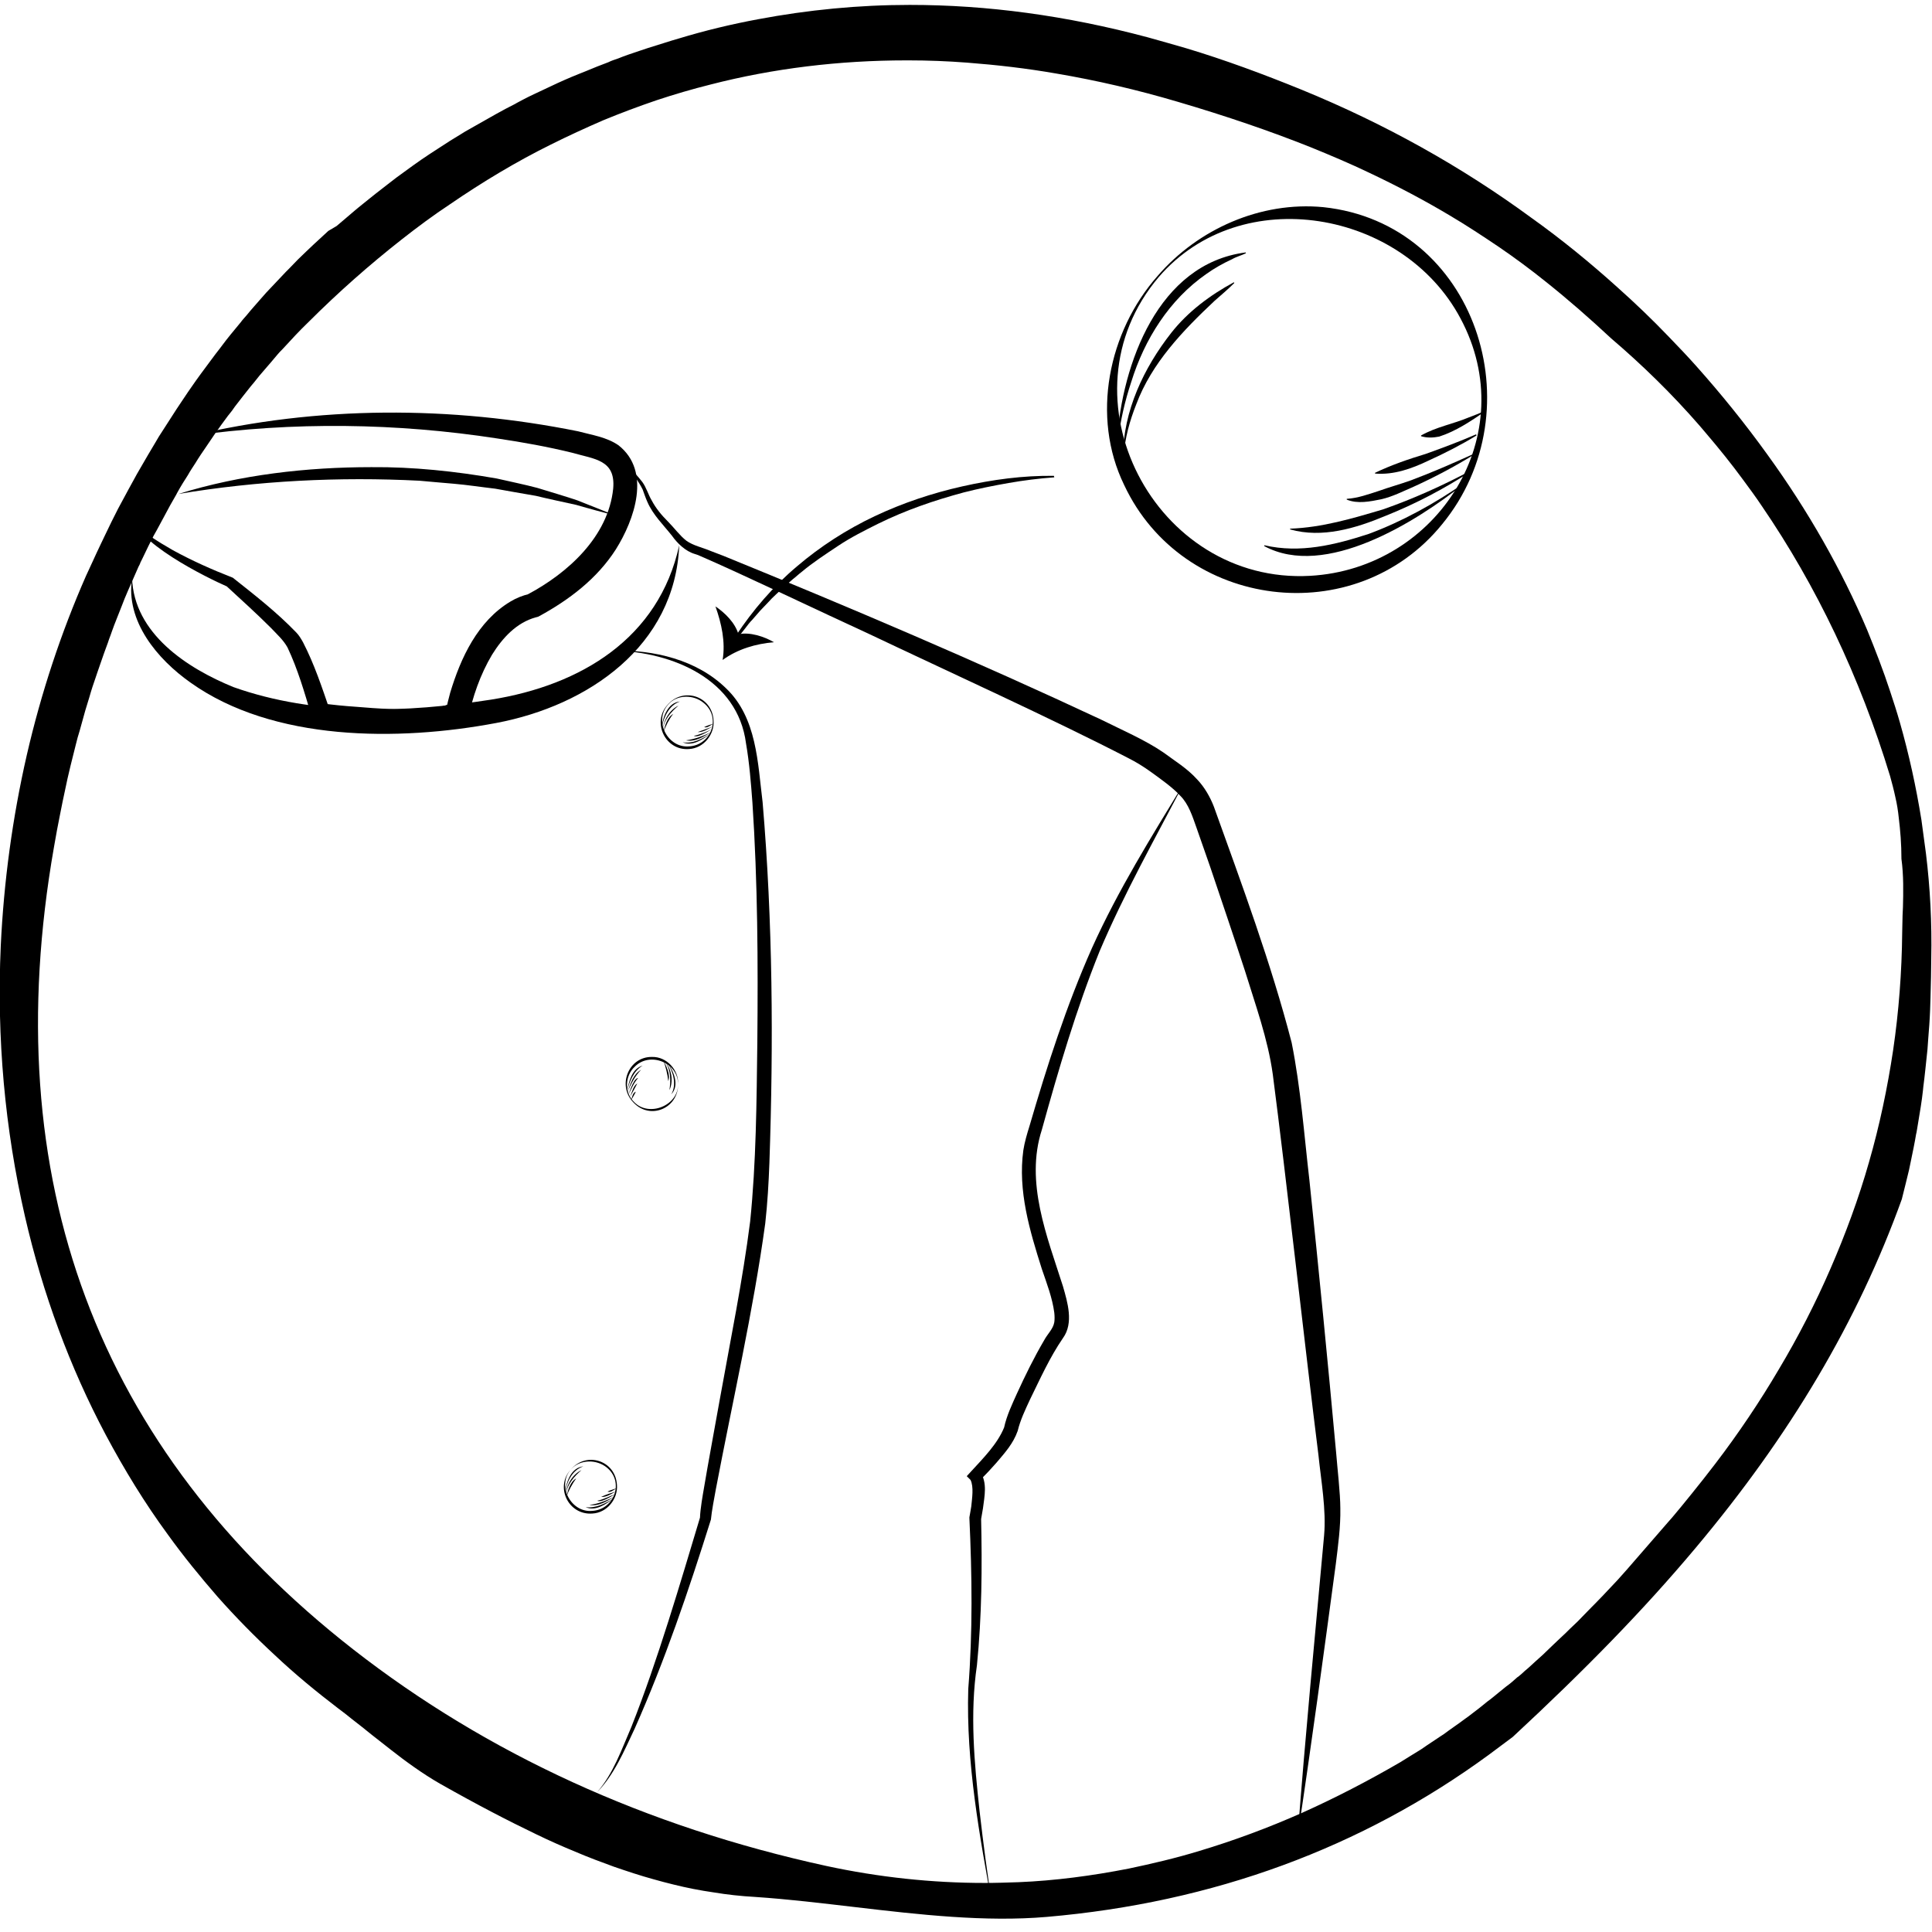
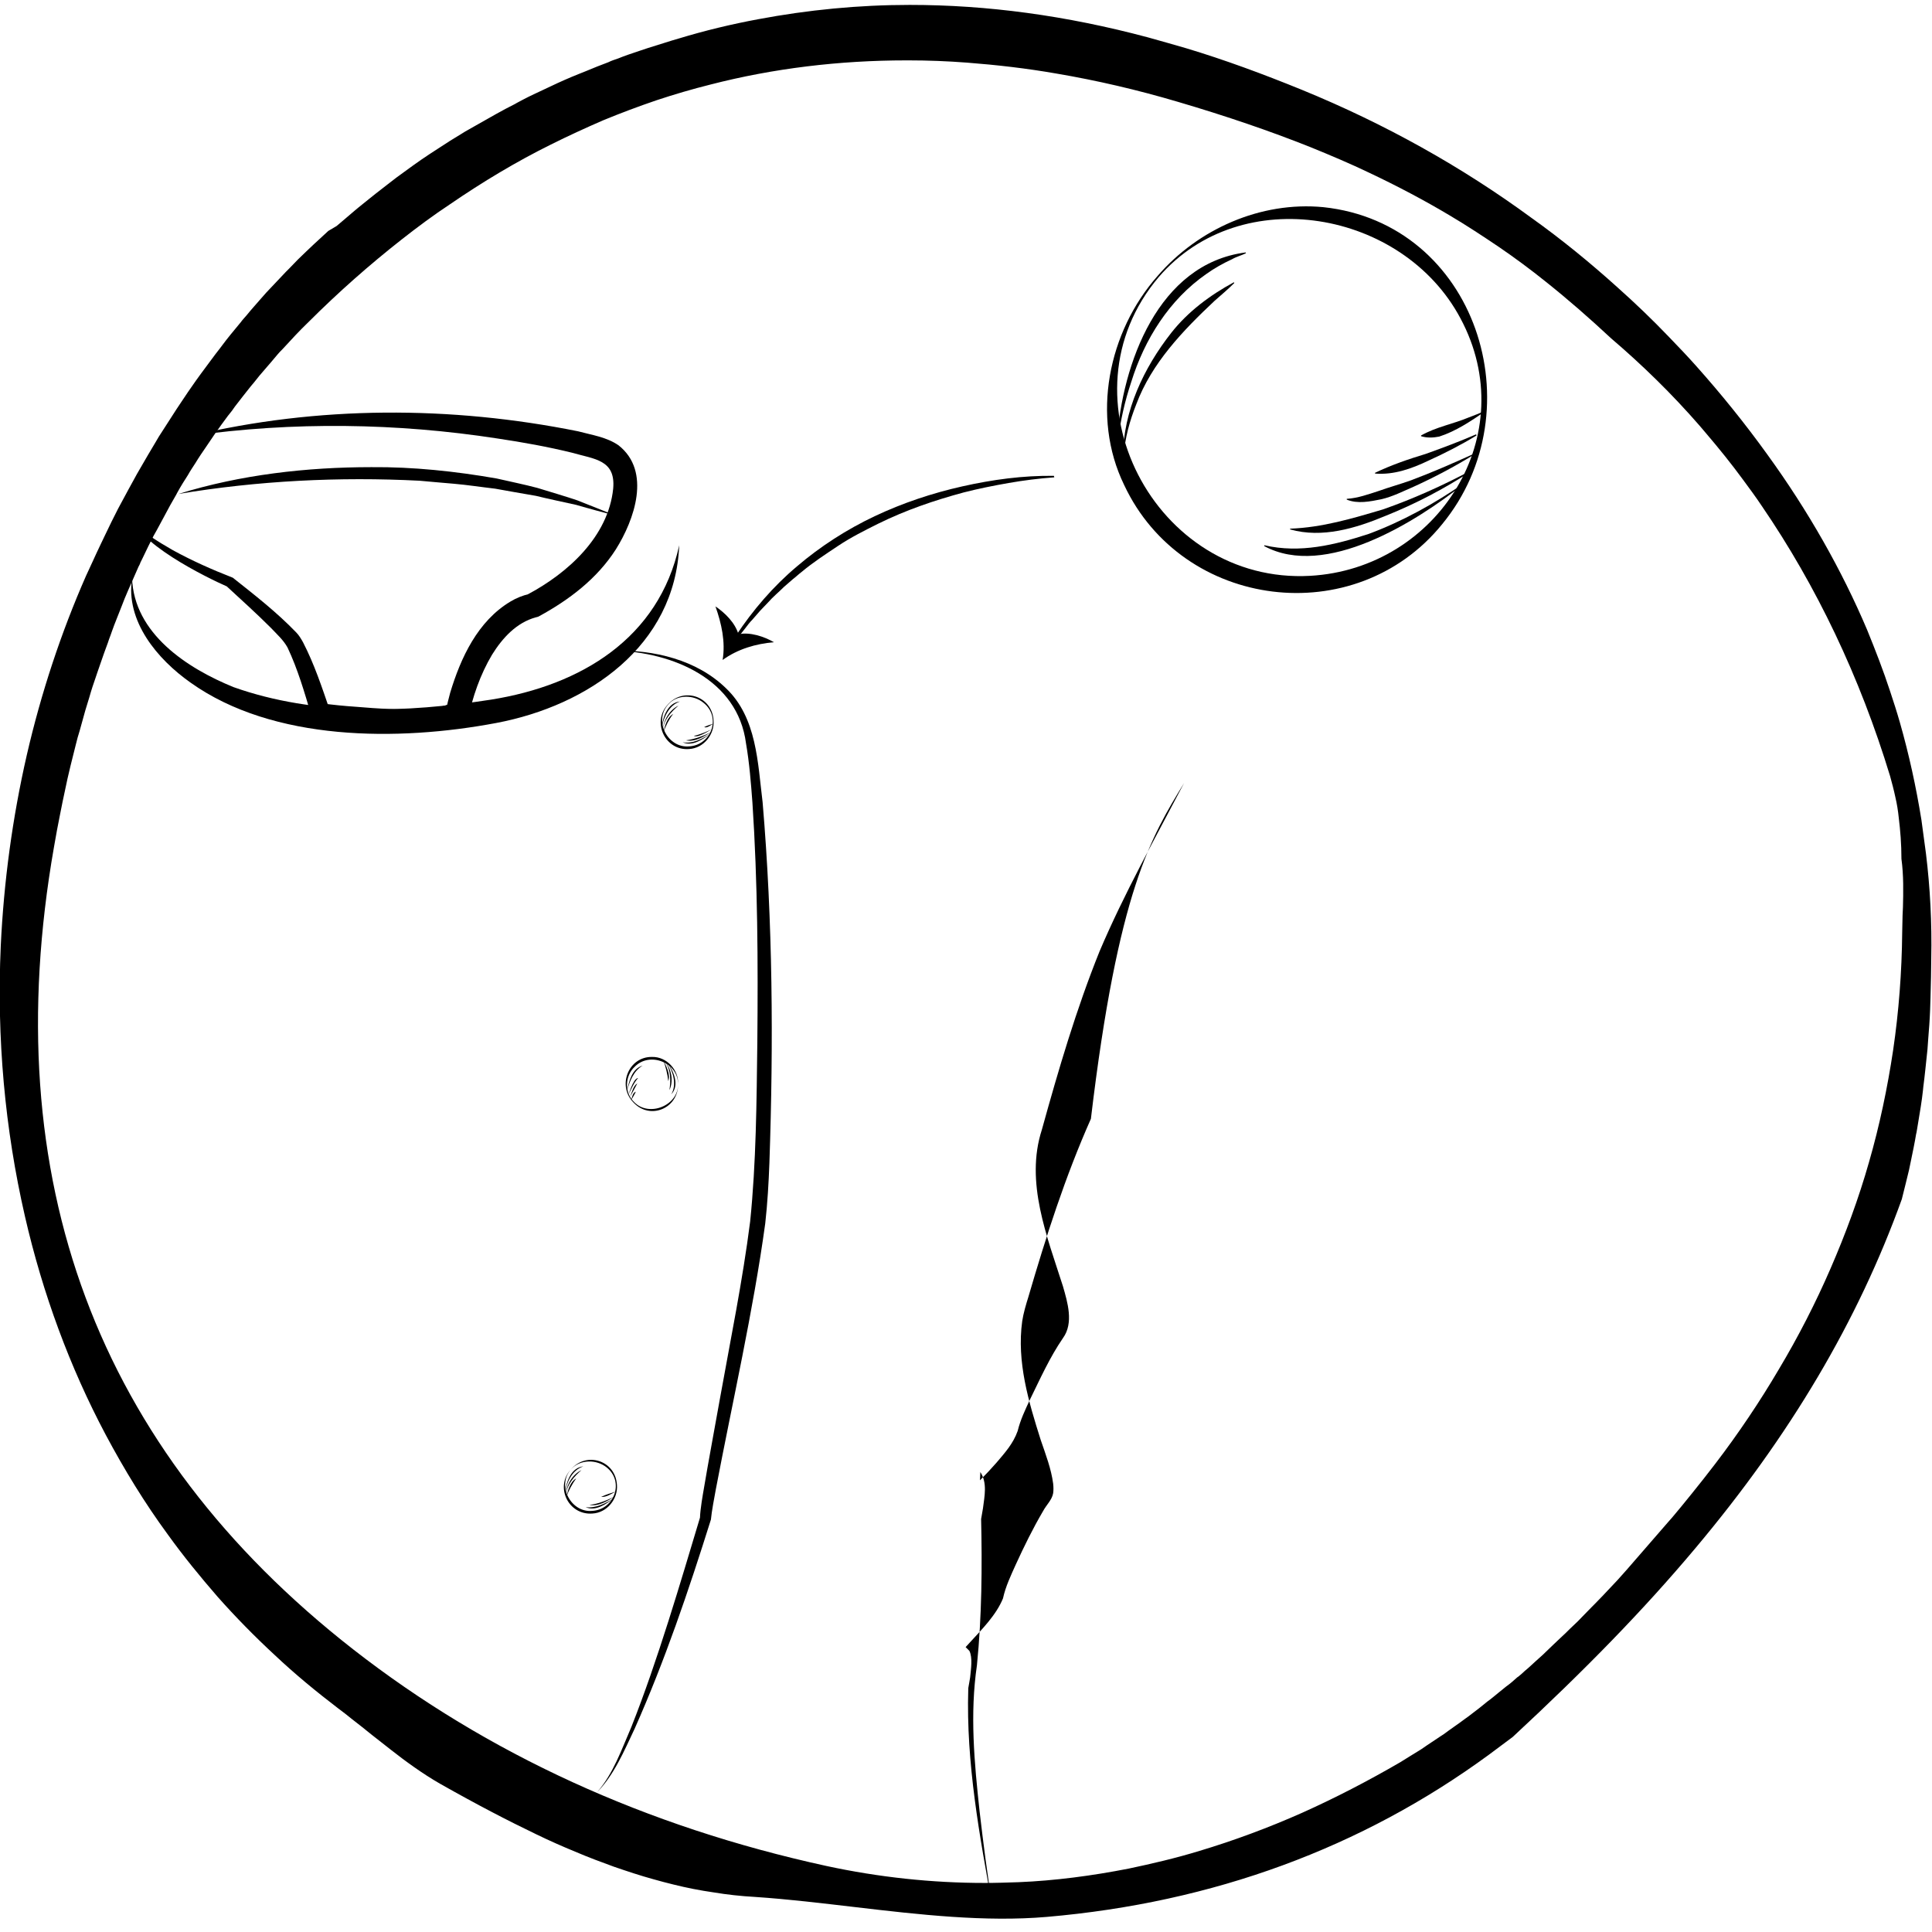
<svg xmlns="http://www.w3.org/2000/svg" xmlns:ns1="http://ns.adobe.com/AdobeIllustrator/10.0/" version="1.0" x="0px" y="0px" viewBox="0 0 512 512" enable-background="new 0 0 512 512" xml:space="preserve">
  <switch>
    <g ns1:extraneous="self">
      <g id="img" display="none">
		</g>
      <g id="icons">
        <g>
          <path d="M50.7,115.5c33.4-8,68.8-8,102.5-1.2c3.7,1,7.5,1.5,10.7,3.7c8.8,6.9,4.2,19.8-0.7,27.6c-5,7.8-12.4,13.4-20.5,17.8      c0,0-0.3,0.1-0.3,0.1s-0.4,0.1-0.4,0.1c-5.1,1.4-8.8,5.4-11.6,9.9c-3.1,5.2-5.2,11.2-6.4,17.2c0,0-1,0.7-1,0.7      c-7.8,4.6-29.3,1.3-38.5,0c0,0-1.6-0.3-1.6-0.3l-0.4-1.5c-1.8-6.1-3.6-12.3-6.3-18c-1.1-2-2.8-3.5-4.4-5.2      c-3.8-3.8-7.8-7.4-11.7-11c-4.8-2.1-25.3-12-25.2-19.5c0-0.8,0.4-1.5,0.9-2c-0.4,0.6-0.7,1.3-0.7,2c0.5,4.4,7.2,7.8,10.7,9.9      c5.1,2.8,10.5,5.2,15.9,7.3c5.8,4.6,11.6,9.1,16.8,14.5c0.7,0.7,1.3,1.7,1.8,2.6c3,5.8,5,11.9,7.1,18c0,0-2.1-1.8-2.1-1.8      c3,0.4,6,0.7,9,0.9c5.9,0.5,12,0.9,17.9,0.5c2.5-0.2,5.2-0.3,7.3-1.5c0,0-1.3,2-1.3,2c0.3-1.7,0.7-3.2,1.1-4.7      c2.8-9.3,7.3-19,16-24.2c1.5-0.9,3.2-1.6,5-2l-0.6,0.2c10.8-5.7,21.5-15.4,22.8-28.1c0.7-7.7-5-7.8-10.8-9.5      c-6.5-1.6-13.2-2.8-19.9-3.8C105.2,112.1,77.7,111.7,50.7,115.5L50.7,115.5z" />
        </g>
        <g>
          <path d="M180,144.5c-1.1,26.7-24.1,42.5-48.5,47.1c-26,4.9-59.1,4.9-81-10.7c-8.8-6.2-17.3-16.3-15.5-27.7      c0.5,14.7,14.6,23.9,26.9,28.9c21.7,7.7,45.8,6.8,68.3,3.3C153.9,181.6,174.6,169.2,180,144.5L180,144.5z" />
        </g>
        <g>
-           <path d="M161.4,118.5c3.1,3,6.2,5.9,8.8,9.2c1.1,1.5,1.6,3.4,2.5,4.9c1.1,2.1,2.6,3.9,4.3,5.6c1.6,1.6,3.2,3.8,4.9,5.1      c1.8,1.3,4.3,1.8,6.4,2.7c0,0,3.4,1.3,3.4,1.3c33.6,13.7,67.2,28,100.1,43.4c5.2,2.6,11.7,5.4,16.5,8.7c3.1,2.3,6.3,4.2,9,7.2      c1.9,2,3.4,4.6,4.4,7.2c7.4,20.6,15.1,41.3,20.6,62.5c2.4,12,3.3,24.3,4.7,36.4c2.5,23.9,4.9,48.3,7.1,72.4      c0.3,3.8,1.1,10.7,1.1,14.6c0.1,4.9-0.6,9.9-1.2,14.8c-3.2,23.8-6.5,48.2-10.1,72c2-26.4,4.6-53.2,7-79.6      c0.6-6.8-0.8-14.5-1.5-21.3c-3.4-27.1-8.6-74.1-12.1-100.9c-1.3-9.4-4.6-18.4-7.4-27.5c-3-9.2-6.1-18.3-9.2-27.5      c-0.8-2.3-2.8-8-3.6-10.3c-1.1-3.1-2.1-6.3-4.3-8.5c-2-2.2-5.4-4.6-7.9-6.4c-1.8-1.3-3.9-2.6-5.9-3.6      c-19.9-10.3-48.3-23.2-68.7-32.9c-11.6-5.3-33.7-15.9-45.3-20.9c0,0-0.9-0.3-0.9-0.3c-2.4-0.7-4.6-2.8-6-4.8      c-2.3-2.9-5-5.5-6.5-8.9c-0.5-1.1-0.9-2.3-1.3-3.4C168.2,125.5,164.5,122,161.4,118.5L161.4,118.5z" />
-         </g>
+           </g>
        <g>
-           <path d="M313.8,207.5c-7.7,14.7-15.9,29.3-22.4,44.6c-6.2,15.4-10.9,31.4-15.3,47.3c-4.5,13.9,1.4,28.3,5.6,41.5      c1.2,4.2,2.9,9.7,0,13.7c-3.5,5.1-6,10.7-8.7,16.2c-1.3,2.8-2.6,5.5-3.3,8.4c-1.2,3.4-3.4,5.8-5.6,8.4c-1.4,1.6-2.8,3.1-4.4,4.7      c0,0,0.1-2.2,0.1-2.2c1.9,2.9,1.1,6.4,0.7,9.6c-0.2,1-0.3,1.9-0.5,2.9c0,0,0-0.4,0-0.4c0.3,13.1,0.2,26.1-1.1,39.1      c-1.9,12.9-0.7,25.8,0.7,38.7c1,8.6,2.1,17.2,3.5,25.7c-3.5-19.1-7.1-38.5-6.5-58.1c1.2-15.1,1-30.2,0.3-45.3c0,0,0-0.2,0-0.2      c0.2-0.9,0.3-1.9,0.5-2.9c0.2-2.1,0.7-5.2-0.2-7c0,0-1-1-1-1s1.1-1.2,1.1-1.2c3.3-3.6,7-7.3,8.8-11.7c0.7-3.2,2.1-6.1,3.4-9      c2.2-4.8,4.5-9.5,7.2-14.1c0.9-1.7,2.4-3,2.7-4.8c0.1-0.7,0.1-1.6,0-2.5c-0.5-3.9-2-7.8-3.3-11.6c-3.2-10.1-6.4-20.7-4.9-31.5      c0.3-2,1-4.4,1.6-6.3c4.7-16.1,9.8-32,16.6-47.3C296.3,235.9,305.1,221.8,313.8,207.5L313.8,207.5z" />
+           <path d="M313.8,207.5c-7.7,14.7-15.9,29.3-22.4,44.6c-6.2,15.4-10.9,31.4-15.3,47.3c-4.5,13.9,1.4,28.3,5.6,41.5      c1.2,4.2,2.9,9.7,0,13.7c-3.5,5.1-6,10.7-8.7,16.2c-1.3,2.8-2.6,5.5-3.3,8.4c-1.2,3.4-3.4,5.8-5.6,8.4c-1.4,1.6-2.8,3.1-4.4,4.7      c0,0,0.1-2.2,0.1-2.2c1.9,2.9,1.1,6.4,0.7,9.6c-0.2,1-0.3,1.9-0.5,2.9c0,0,0-0.4,0-0.4c0.3,13.1,0.2,26.1-1.1,39.1      c-1.9,12.9-0.7,25.8,0.7,38.7c1,8.6,2.1,17.2,3.5,25.7c-3.5-19.1-7.1-38.5-6.5-58.1c0,0,0-0.2,0-0.2      c0.2-0.9,0.3-1.9,0.5-2.9c0.2-2.1,0.7-5.2-0.2-7c0,0-1-1-1-1s1.1-1.2,1.1-1.2c3.3-3.6,7-7.3,8.8-11.7c0.7-3.2,2.1-6.1,3.4-9      c2.2-4.8,4.5-9.5,7.2-14.1c0.9-1.7,2.4-3,2.7-4.8c0.1-0.7,0.1-1.6,0-2.5c-0.5-3.9-2-7.8-3.3-11.6c-3.2-10.1-6.4-20.7-4.9-31.5      c0.3-2,1-4.4,1.6-6.3c4.7-16.1,9.8-32,16.6-47.3C296.3,235.9,305.1,221.8,313.8,207.5L313.8,207.5z" />
        </g>
        <g>
          <path d="M162.7,172.4c10.6-0.2,21.9,2.4,29.7,10c8.2,7.8,8.4,19.8,9.7,30.2c2.7,31.8,2.9,63.7,1.8,95.6      c-0.2,5.3-0.5,10.6-1.1,16c-3.2,23.4-8.7,47.3-13.1,70.5c-0.4,2.2-1.1,5.8-1.3,8c-5.9,18.8-12.2,37.4-20.2,55.4      c-2.8,5.9-5.4,12.2-10,16.9c4.3-4.9,6.5-11.3,9.1-17.3c7-17.6,13.2-38.9,18.2-55.5c0.1-2.4,0.7-5.8,1.1-8.1      c0.8-4.9,3.3-18.4,4.2-23.5c2.8-15.6,6-31.2,8-46.9c1.6-15.7,1.7-31.6,1.9-47.5c0.2-21.2,0.1-42.4-1.3-63.5      c-0.4-5.3-0.8-10.5-1.7-15.7C195.5,180,178.3,172.8,162.7,172.4L162.7,172.4z" />
        </g>
        <g>
          <path d="M47.3,130.9c16.4-5.1,34-7.1,51.1-7.1c11.1-0.1,22.3,1.1,33.2,3c3.5,0.8,7.4,1.6,10.8,2.5c2.3,0.7,8.3,2.5,10.6,3.3      c3.3,1.3,7,2.8,10.3,4.1c-3.4-0.9-7.2-1.9-10.6-2.9c-2.3-0.5-8.3-1.8-10.7-2.4c-2.5-0.4-8.5-1.5-10.8-1.9      c-3.5-0.4-7.4-1-10.9-1.3c-1.4-0.1-7.9-0.7-9.1-0.8C89.9,126.3,68.3,127.4,47.3,130.9L47.3,130.9z" />
        </g>
        <g>
          <path d="M179.7,287.3c0.1,6.4-7.4,9.6-11.8,4.9c-4.4-4.4-1.4-12.2,4.9-12.1C176.7,280,179.9,283.6,179.7,287.3L179.7,287.3z       M179.7,287.3c0-5.7-7.5-8.7-11.5-4.6c-2.6,2.4-2.8,6.9-0.1,9.4C172,296.1,179.8,293,179.7,287.3L179.7,287.3z" />
        </g>
        <g>
          <path d="M166.2,289c0.5-2.5,1.3-5.8,4.1-6.6C167.9,283.8,166.9,286.5,166.2,289L166.2,289z" />
        </g>
        <g>
-           <path d="M166.3,289.5c0.7-2.2,1.5-4.8,3.6-6C168.3,285.1,167.1,287.4,166.3,289.5L166.3,289.5z" />
-         </g>
+           </g>
        <g>
          <path d="M166.6,290c0.4-1.2,0.8-2.4,1.5-3.5c0.2-0.3,0.6-0.8,1-0.8C168,286.9,167.3,288.6,166.6,290L166.6,290z" />
        </g>
        <g>
          <path d="M167,290.6c0.5-1.2,0.8-2.8,1.9-3.5C168.3,288.3,167.6,289.5,167,290.6L167,290.6z" />
        </g>
        <g>
          <path d="M176.9,281.7c1.7,2.2,3.2,6,1,8.3C179.4,287.4,178.4,284.1,176.9,281.7L176.9,281.7z" />
        </g>
        <g>
          <path d="M176.3,281.4c1.7,2,2.2,5.2,1.1,7.5C177.8,286.4,177.8,283.6,176.3,281.4L176.3,281.4z" />
        </g>
        <g>
          <path d="M175.8,281c0.8,1.6,1.9,3.7,1.3,5.5C176.9,284.6,176.4,282.7,175.8,281L175.8,281z" />
        </g>
        <g>
          <path d="M167.3,291.5c0.2-0.8,0.4-1.9,1.2-2.2C168.2,290,167.7,290.8,167.3,291.5L167.3,291.5z" />
        </g>
        <g>
          <path d="M175.8,194.1c0.4-1.8,1-4,2.6-4.9C177.3,190.6,176.4,192.4,175.8,194.1L175.8,194.1z" />
        </g>
        <g>
          <g>
            <path d="M176.9,186.8c4.1-4.8,11.8-2.4,12.2,4.1c0.3,3.7-2.6,7.4-6.5,7.6C176.3,199,172.7,191.4,176.9,186.8L176.9,186.8z        M177,186.8c-3.8,4.3,0,11.5,5.6,11c5.9-0.3,8.6-7.7,3.9-11.5C183.8,184,179.3,184,177,186.8L177,186.8z" />
          </g>
          <g>
            <path d="M188.3,194.4c-2,1.5-4.8,3.5-7.4,2.3C183.5,197.2,186.1,195.8,188.3,194.4L188.3,194.4z" />
          </g>
          <g>
            <path d="M188.5,194c-2,1.2-4.3,2.7-6.7,2.2C184.1,195.9,186.5,195,188.5,194L188.5,194z" />
          </g>
          <g>
            <path d="M188.6,193.3c-1.1,0.6-2.2,1.3-3.4,1.7c-0.4,0.1-1,0.2-1.3,0C185.5,194.7,187.2,193.9,188.6,193.3L188.6,193.3z" />
          </g>
          <g>
-             <path d="M188.7,192.6c-1.1,0.6-2.4,1.5-3.8,1.4C186.2,193.5,187.5,193.1,188.7,192.6L188.7,192.6z" />
-           </g>
+             </g>
          <g>
            <path d="M175.4,192.8c0.2-2.8,1.6-6.6,4.8-6.9C177.3,186.9,175.9,190,175.4,192.8L175.4,192.8z" />
          </g>
          <g>
            <path d="M175.7,193.4c0.1-2.6,1.8-5.3,4.1-6.4C177.8,188.7,175.9,190.8,175.7,193.4L175.7,193.4z" />
          </g>
          <g>
            <path d="M189,191.8c-0.7,0.4-1.6,1.2-2.4,0.9C187.4,192.3,188.3,192,189,191.8L189,191.8z" />
          </g>
        </g>
        <g>
          <path d="M151.3,389.4c4.1-4.8,11.8-2.4,12.2,4.1c0.3,3.7-2.6,7.4-6.5,7.6C150.6,401.6,147,394,151.3,389.4L151.3,389.4z       M151.3,389.4c-3.8,4.3,0,11.5,5.6,11c5.9-0.3,8.6-7.7,3.9-11.5C158.1,386.7,153.7,386.7,151.3,389.4L151.3,389.4z" />
        </g>
        <g>
          <path d="M162.6,397.1c-2,1.5-4.8,3.5-7.4,2.3C157.8,399.8,160.5,398.4,162.6,397.1L162.6,397.1z" />
        </g>
        <g>
          <path d="M162.9,396.6c-2,1.2-4.3,2.7-6.7,2.2C158.5,398.6,160.8,397.6,162.9,396.6L162.9,396.6z" />
        </g>
        <g>
-           <path d="M163,396c-1.1,0.6-2.2,1.3-3.4,1.7c-0.4,0.1-1,0.2-1.3,0C159.9,397.4,161.5,396.5,163,396L163,396z" />
-         </g>
+           </g>
        <g>
          <path d="M163.1,395.3c-1.1,0.6-2.4,1.5-3.8,1.4C160.5,396.1,161.9,395.7,163.1,395.3L163.1,395.3z" />
        </g>
        <g>
          <path d="M149.8,395.5c0.2-2.8,1.6-6.6,4.8-6.9C151.6,389.6,150.2,392.7,149.8,395.5L149.8,395.5z" />
        </g>
        <g>
          <path d="M150,396c0.1-2.6,1.8-5.3,4.1-6.4C152.1,391.3,150.3,393.4,150,396L150,396z" />
        </g>
        <g>
          <path d="M150.1,396.7c0.4-1.8,1-4,2.6-4.9C151.6,393.3,150.7,395,150.1,396.7L150.1,396.7z" />
        </g>
        <g>
-           <path d="M163.4,394.4c-0.7,0.4-1.6,1.2-2.4,0.9C161.7,394.9,162.6,394.7,163.4,394.4L163.4,394.4z" />
-         </g>
+           </g>
        <g>
          <path d="M510.4,226.2c-0.4-3-0.8-6-1.2-8.9c-1.4-8.7-3.3-17.4-5.7-25.8c-0.8-2.8-1.7-5.6-2.6-8.3c-1.8-5.5-3.9-10.9-6.1-16.3      c-6.7-15.8-15.6-31.5-26.4-46.4c-5.9-8.2-12.2-16-18.8-23.4c-2.3-2.6-4.7-5.1-7.3-7.8c-4.4-4.6-9-9-13.6-13.1      c-7.2-6.5-14.9-12.8-22.9-18.5C387.4,44.2,367,32.8,345,23.8c-10.3-4.2-20.6-8-30.6-11c-3.5-1-6.9-2-10.2-2.9      c-21.7-5.8-42.6-8.6-63.1-8.6c-13.5,0-26.9,1.3-40.2,3.8c-7,1.3-14.1,3-21,5.1c-2.5,0.7-5.1,1.6-8.1,2.5l-2.4,0.8      c-2.1,0.7-3.9,1.3-5.6,2c-0.9,0.3-1.8,0.6-2.6,1c-1.9,0.7-3.9,1.5-5.8,2.3l-2,0.8c-2.5,1-5,2.1-7.3,3.2l-1.7,0.8      c-2.1,1-3.9,1.8-5.6,2.7c-0.6,0.3-1.1,0.6-1.7,0.9l-0.7,0.4c-1.6,0.8-3.3,1.7-4.9,2.6l-2.3,1.3c-2,1.1-4,2.3-6,3.4l-0.8,0.5      c-2,1.2-4.1,2.5-6.5,4.1l-2,1.3c-1.5,1-3,2-4.5,3.1l-2.2,1.6c-1.4,1-2.9,2.1-4.4,3.3l-1.8,1.4c-2.1,1.6-4,3.2-5.9,4.7l-1.2,1      c-1.6,1.4-3.2,2.7-4.7,4L87,61.2c-1.3,1.2-2.6,2.4-3.9,3.6l-1.9,1.8c-1.5,1.4-3,2.9-4.5,4.5L75.8,72c-1.6,1.7-3.3,3.5-5.2,5.5      l-1.5,1.7c-1.2,1.4-2.5,2.8-3.7,4.3c-0.5,0.6-1.1,1.2-1.6,1.9c-1.9,2.3-3.5,4.2-4.9,6.1l-0.6,0.8c-1.6,2-3.2,4.3-5.1,6.8      l-1.3,1.8c-1.4,2-2.8,4-4.1,6l-1,1.5c-1.5,2.3-3.1,4.8-4.7,7.3l-1,1.7c-1.2,2-2.5,4.2-3.7,6.3l-1.1,1.9      c-1.5,2.7-2.9,5.3-4.3,7.9l-0.7,1.3c-1.2,2.3-2.3,4.6-3.5,7.1l-1.1,2.3c-1.5,3.1-2.7,5.9-3.9,8.4c-6.6,15-11.9,31-15.7,47.5      c-3.8,16.6-6.1,33.6-6.9,50.6c-1.1,24.4,1.1,48.5,6.4,71.6c4.7,20.5,11.9,40,21.4,57.9c4.9,9.2,10.4,18.2,16.5,26.5      c4.1,5.7,8.6,11.2,13.2,16.5c4.7,5.3,9.8,10.5,15.1,15.4c5.3,5,11,9.7,16.9,14.2c1.2,0.9,2.4,1.8,3.6,2.8      c1.8,1.4,3.6,2.8,5.3,4.2c1.7,1.3,3.4,2.7,5.1,4c3.7,2.9,8.2,6.2,12.9,8.9c9.9,5.6,18,9.8,25.5,13.4c3.5,1.7,6.9,3.2,10.3,4.6      c3.5,1.5,7,2.8,10.3,4c3.5,1.2,7.1,2.4,10.4,3.3c1.8,0.5,3.6,1,5.3,1.4c3.6,0.9,7.2,1.6,10.7,2.1c3.6,0.6,7.3,1,10.9,1.2      c9,0.6,18,1.7,26.6,2.7c17,2,34.5,4,50.8,2.6c44.1-3.8,83.5-18.3,117.2-43c2-1.5,4-3,6.3-4.7c19.3-17.9,34.7-33.7,48.3-49.9      c25.3-30.1,43.2-60.4,54.8-92.6c0.7-2.7,1.3-5.3,1.9-7.7l0.5-2.4c0.5-2.4,1-4.8,1.4-7.2l0.1-0.4c0.1-0.8,0.3-1.6,0.4-2.4      c0.5-3,1-5.9,1.3-8.7l0.1-1c0.4-3,0.7-6.2,1.1-9.9l0.2-2.8c0.2-2.4,0.4-5,0.5-7.7l0.1-3.1c0.1-4,0.2-7.3,0.2-10.4      C512,244.5,511.5,235.2,510.4,226.2z M504.3,240.4l-0.1,2.2c0,1.5-0.1,3-0.1,4.6c-0.1,10.4-0.9,20.9-2.4,31.1      c-1.5,10-3.6,20-6.4,29.7c-2.7,9.5-6.2,19-10.2,28.2c-3.9,9-8.5,18-13.7,26.7c-5,8.5-10.7,17-16.9,25.1c-2,2.6-4.1,5.3-6.3,8      c-1.7,2.1-3.4,4.2-5.1,6.2l-0.8,0.9l-11.2,12.9c-0.8,0.9-1.7,1.9-2.5,2.8l-1.7,1.8c-1.5,1.6-2.9,3.1-4.4,4.6l-0.7,0.7      c-1.3,1.3-2.5,2.6-3.7,3.8l-2,1.9c-0.8,0.8-1.7,1.7-2.6,2.5l-1.9,1.8c-0.9,0.9-1.8,1.7-2.7,2.6l-2,1.8c-0.9,0.8-1.8,1.7-2.8,2.5      c-0.5,0.5-1.1,1-1.7,1.5l-0.3,0.2c-1,0.9-1.9,1.7-2.9,2.4l-2.1,1.7c-1,0.8-1.9,1.6-2.9,2.3l-2.1,1.7c-1,0.8-2,1.5-3,2.3      l-0.7,0.5c-0.5,0.4-1,0.7-1.5,1.1c-1,0.7-2.1,1.5-3.1,2.2l-0.4,0.3c-0.5,0.4-1.1,0.8-1.6,1.1c-1.2,0.8-2.4,1.6-3.6,2.4l-1.6,1.1      c-1.9,1.2-3.8,2.3-5.5,3.4c-8.6,5-17.3,9.5-26,13.4c-9,4-18.2,7.4-27.2,10.1c-6.2,1.9-12.6,3.4-18.8,4.7      c-9.7,1.9-19.5,3.2-29.2,3.6c-3,0.1-6,0.2-9,0.2c-13.9,0-28-1.5-41.9-4.5c-47.7-10.4-89.9-29.7-125.4-57.4      c-68-53.1-94.7-124.7-79.3-212.6c0.5-3,1.1-6.1,1.7-9.1l0.6-3c0.4-2,0.9-4.1,1.3-6.1l0.8-3.4c0.5-1.9,0.9-3.7,1.4-5.6      c0.3-1.2,0.6-2.4,1-3.6c0.5-1.8,1-3.6,1.5-5.4c0.4-1.2,0.7-2.4,1.1-3.6c0.5-1.8,1.1-3.6,1.7-5.3l0.3-0.9      c0.3-0.9,0.6-1.7,0.9-2.6c0.6-1.8,1.3-3.7,2-5.6l0.3-0.9c0.3-0.7,0.5-1.4,0.8-2.2c0.7-2,1.6-4.1,2.6-6.7l0.7-1.8      c1.2-2.9,2.5-5.7,3.7-8.5c0.2-0.4,0.4-0.7,0.5-1.1l0.5-1c1.2-2.5,2.1-4.4,3-6.1c0.3-0.5,0.6-1.1,0.9-1.6l0.7-1.3      c0.9-1.6,1.8-3.4,2.8-5.2c0.5-0.9,1.1-1.9,1.6-2.8l0.2-0.4c1.1-2,2-3.4,2.9-4.8c0.6-1.1,1.3-2.1,2-3.2c0.9-1.5,2-3.1,3.1-4.7      c0.7-1,1.4-2.1,2.1-3.1c1.1-1.6,2.3-3.2,3.4-4.7l0.8-1c0.5-0.6,0.9-1.3,1.4-1.9c1.2-1.6,2.5-3.2,4-5.1l0.6-0.7      c0.4-0.5,0.8-1,1.2-1.5l0.4-0.5c1-1.2,2.1-2.4,3.1-3.6l1.6-1.9c0.4-0.5,0.9-1,1.4-1.5c2.2-2.4,4.5-4.9,6.8-7.1      c8-8,16.3-15.3,24.7-21.9c4.2-3.3,8.5-6.5,12.9-9.4c8.6-5.9,17.6-11.3,26.7-15.8c4.6-2.3,9.2-4.4,13.8-6.4      c4.6-1.9,9.4-3.7,14.1-5.3c4.8-1.6,9.6-3,14.4-4.2c16.7-4.3,34.2-6.4,51.9-6.4c0.2,0,0.4,0,0.6,0c5.1,0,10.3,0.2,15.5,0.6      c7.8,0.6,15.7,1.5,23.7,2.9c10.6,1.8,21.4,4.3,32.2,7.5c12.9,3.8,24.3,7.7,35.1,12c5.4,2.2,10.6,4.4,15.6,6.8      c7.4,3.5,14.6,7.3,21.3,11.3c4.4,2.6,8.8,5.5,13.1,8.4c4.1,2.8,8.3,5.9,12.4,9.2c5.9,4.7,11.5,9.6,17.3,15      c8.2,7,16.1,14.7,23.4,23.1l1.7,2c3.5,4.1,6.8,8.2,9.8,12.3c1.7,2.3,3.4,4.6,5,7c14.5,21.2,26,45.3,34,71.6      c0.5,1.8,1,3.7,1.4,5.6c0.4,1.7,0.7,3.5,0.9,5.5c0.4,3.3,0.7,6.8,0.7,10.8C504.5,232,504.4,236.5,504.3,240.4z" />
        </g>
        <g>
          <g>
            <path d="M306.8,73.1c10.7-12.4,27.3-19.8,43.9-18.2c40.5,4.3,56.4,53.7,31.5,84c-23,28.4-68.8,22.7-84.3-10.4       C289.1,110.4,293.7,87.9,306.8,73.1L306.8,73.1z M307.1,73.4c-27,31.8-1,81.5,40.1,79.2c33.9-1.9,56.4-37.5,39.8-68.3       C371.8,55.8,329,48,307.1,73.4L307.1,73.4z" />
          </g>
          <g>
            <path d="M388,128.2c-12.7,10.1-36.8,25.3-53,16.5c0,0,0.1-0.2,0.1-0.2c9.4,2.2,18.7-0.1,27.6-3c8.9-3.3,17.4-8,25.2-13.4       C387.9,128,388,128.2,388,128.2L388,128.2z" />
          </g>
          <g>
            <path d="M390,124.8c-7.2,4.7-14.8,8.7-22.8,11.9c-7.9,3.3-16.8,6-25.3,3.6c0,0,0-0.2,0-0.2c8.5-0.3,16.5-2.7,24.6-5.1       c8-2.8,15.8-6.3,23.3-10.3C389.8,124.6,390,124.8,390,124.8L390,124.8z" />
          </g>
          <g>
            <path d="M390.6,120.5c-5.2,3.2-10.5,6-16,8.5c-2.8,1.2-5.5,2.6-8.5,3.3c-3,0.6-6.3,1.3-9.2,0.1c0,0,0-0.2,0-0.2       c3-0.2,5.7-1.2,8.5-2.1c2.8-1,5.7-1.8,8.5-2.8c5.6-2.1,11.1-4.5,16.6-7C390.5,120.3,390.6,120.5,390.6,120.5L390.6,120.5z" />
          </g>
          <g>
            <path d="M391.3,115.4c-4.1,2.5-8.4,4.7-12.8,6.7c-4.4,2.1-9.1,3.8-14.1,3.4c0,0,0-0.2,0-0.2c4.4-2.1,8.8-3.6,13.4-5       c4.5-1.6,9-3.3,13.4-5.2C391.2,115.2,391.3,115.4,391.3,115.4L391.3,115.4z" />
          </g>
          <g>
            <path d="M296,116.8c1.4-20.4,10.9-46.9,34.1-49.9c0,0,0.1,0.2,0.1,0.2c-1.2,0.6-2.5,0.9-3.7,1.6c-2.4,1.1-4.7,2.4-6.8,3.9       c-9.8,6.8-16.4,17.3-19.9,28.6c-1.7,5.1-2.9,10.3-3.5,15.6C296.2,116.8,296,116.8,296,116.8L296,116.8z" />
          </g>
          <g>
            <path d="M297.6,120.9c0.1-12,5.5-23.4,12.8-32.7c4.4-5.6,10.3-10,16.6-13.4c0,0,0.1,0.2,0.1,0.2c-1.7,1.7-3.5,3.2-5.2,4.7       c-8.4,7.9-16.7,16.5-20.8,27.5c-1.7,4.3-3,8.9-3.3,13.6L297.6,120.9L297.6,120.9z" />
          </g>
          <g>
            <path d="M393.6,109c-3.8,2.6-7.8,5.3-12.2,6.7c-1.5,0.3-3.2,0.4-4.8-0.1c0,0,0-0.2,0-0.2c4.1-2.3,8.4-3,12.7-4.8       c1.4-0.5,2.8-1.1,4.2-1.7C393.5,108.8,393.6,109,393.6,109L393.6,109z" />
          </g>
        </g>
        <g>
          <g>
            <path d="M279.4,126.5c-4.1,0.3-8.1,0.8-12.1,1.5c-4,0.7-8,1.5-11.9,2.5c-7.8,2.1-15.4,4.7-22.7,8.3c-3.6,1.8-7.2,3.6-10.5,5.8       c-3.3,2.2-6.7,4.4-9.8,7c-0.8,0.6-1.5,1.3-2.3,1.9c-0.8,0.7-1.5,1.3-2.3,2c-1.4,1.4-3,2.7-4.3,4.2c-0.7,0.7-1.4,1.5-2.1,2.2       l-2,2.3c-0.7,0.7-1.3,1.5-1.9,2.3l-1.9,2.4l-0.6-0.4c4.5-6.8,9.9-13.1,16.2-18.4c6.2-5.3,13.2-9.8,20.6-13.3       c7.4-3.5,15.2-6.1,23.2-7.9c8-1.8,16.1-2.9,24.3-2.8L279.4,126.5z" />
            <g>
              <path d="M195.7,168.1c2.9-0.7,6.9,0.6,9.4,2.1c-4.8,0.4-9.6,1.8-13.6,4.7c0.8-4.8-0.3-9.7-1.9-14.2        C192.1,162.4,194.8,165,195.7,168.1z" />
            </g>
          </g>
        </g>
      </g>
    </g>
  </switch>
</svg>